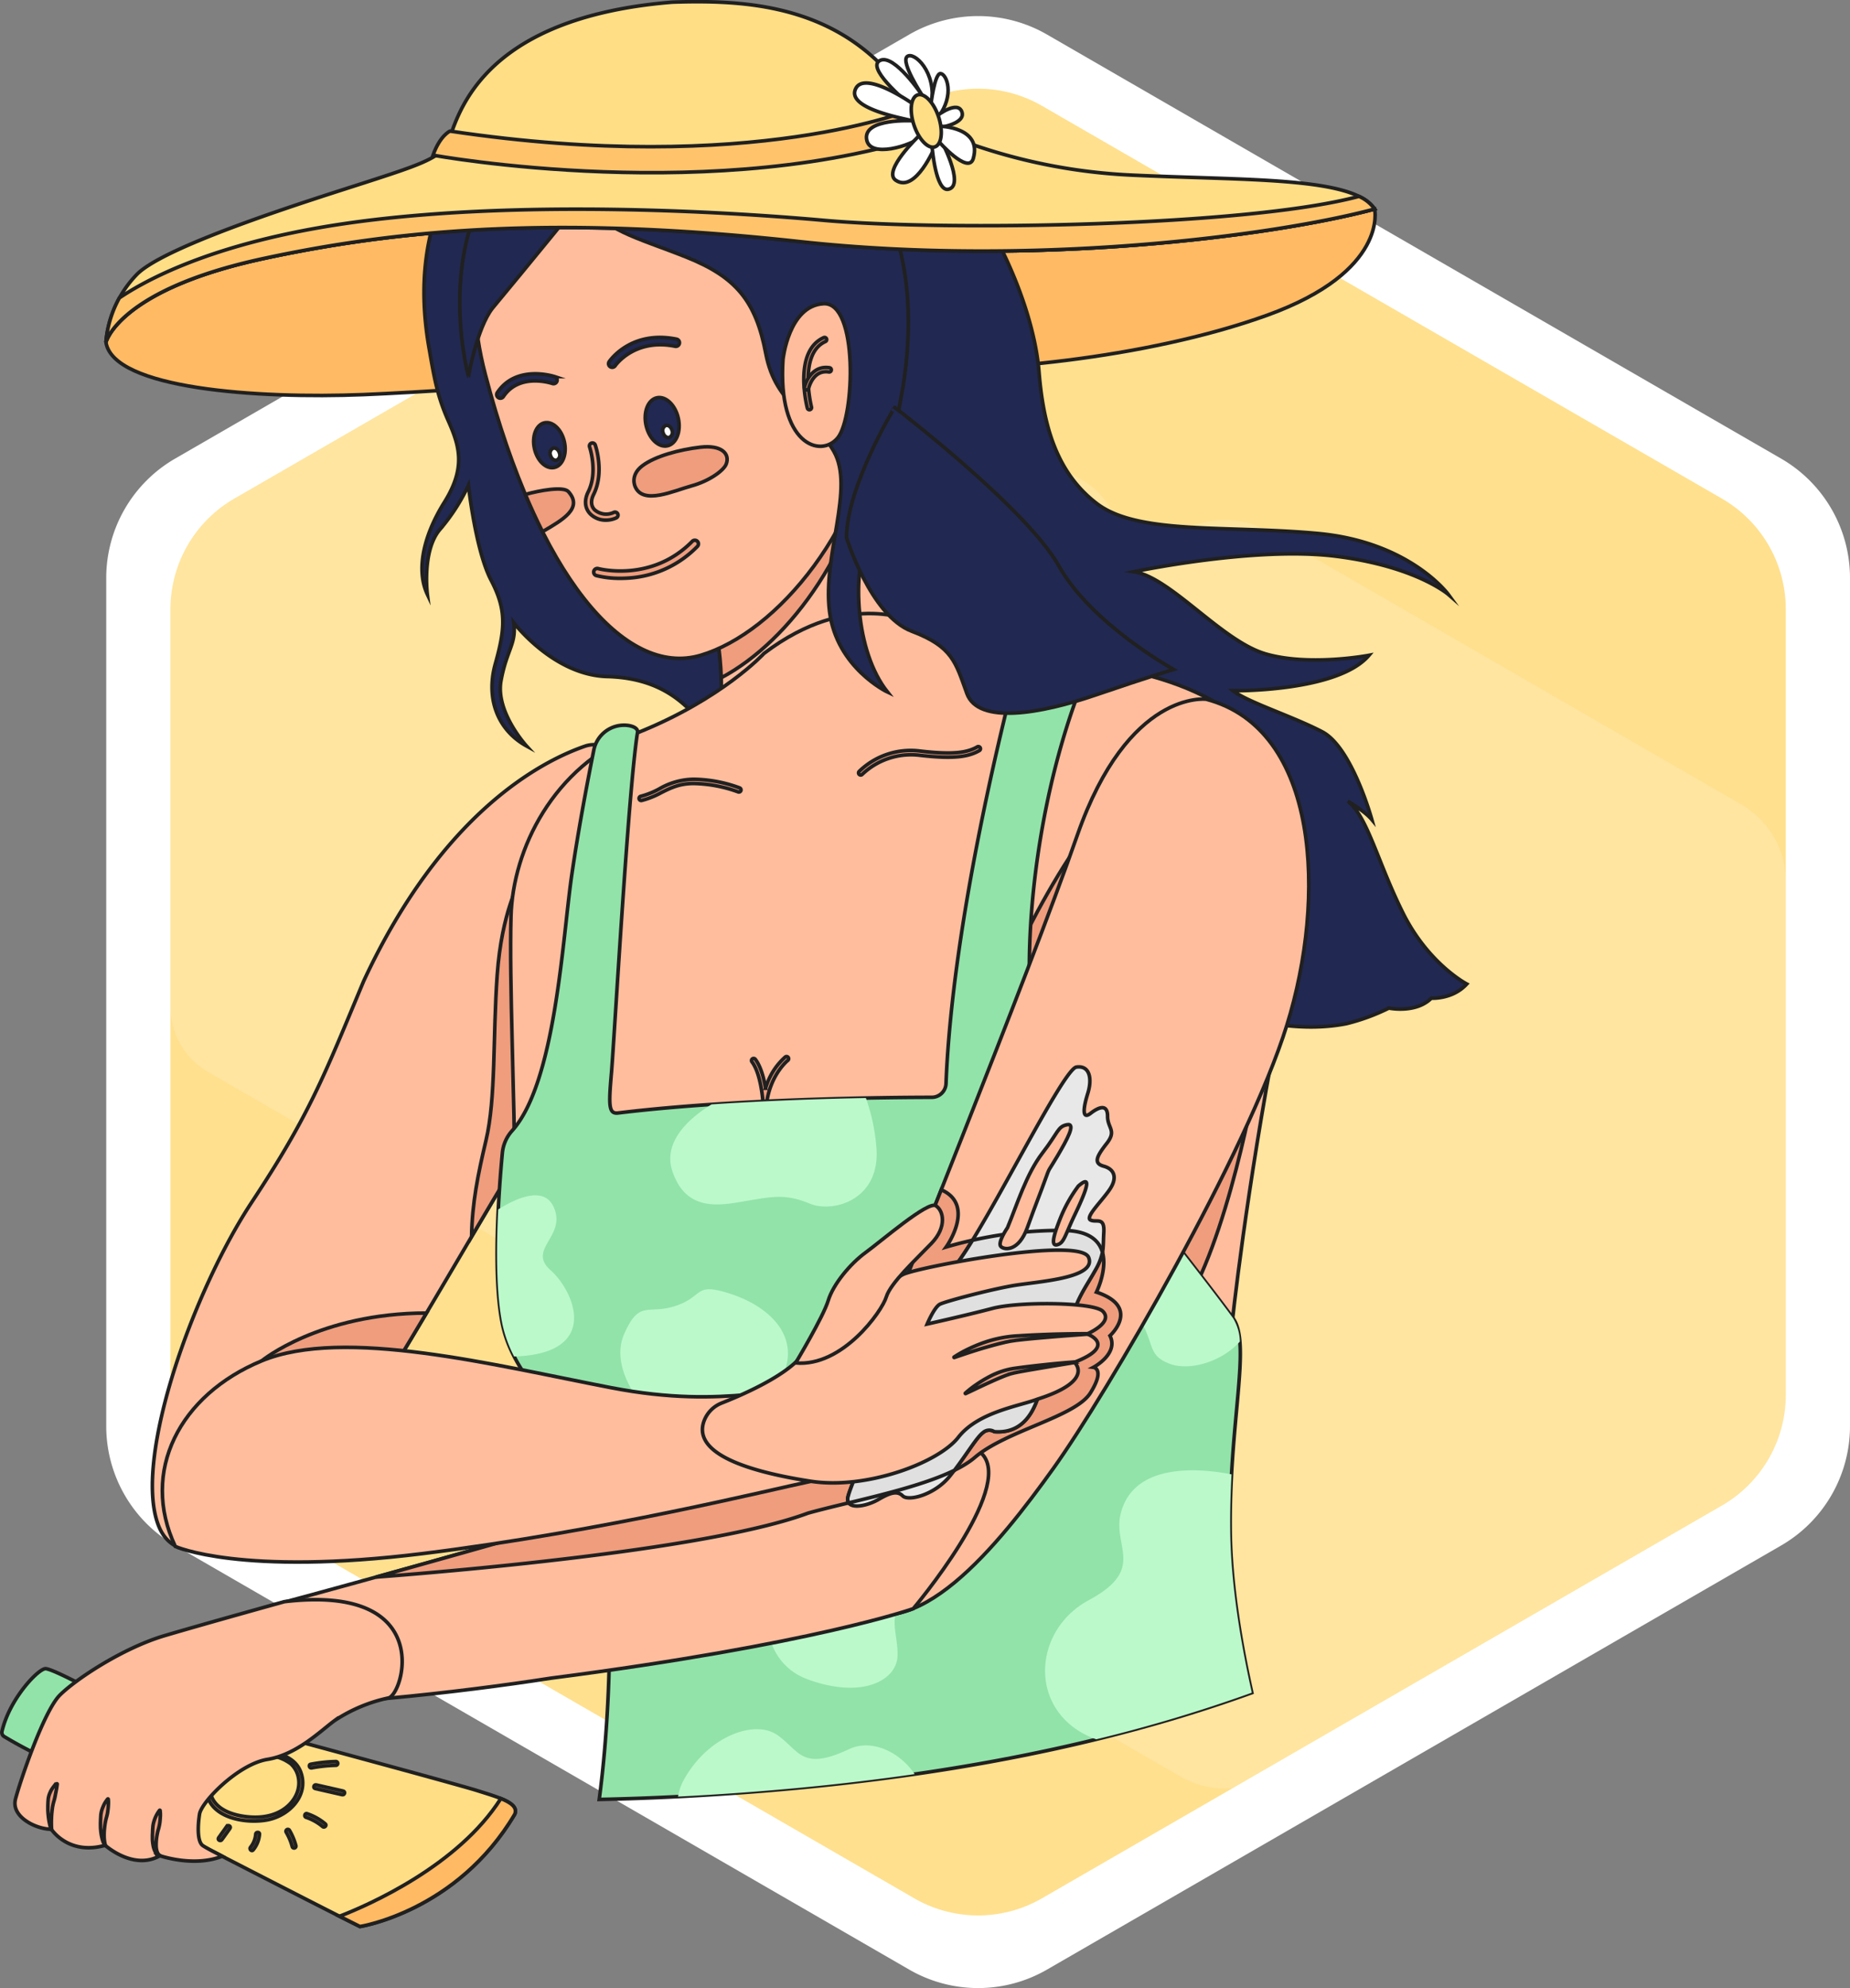
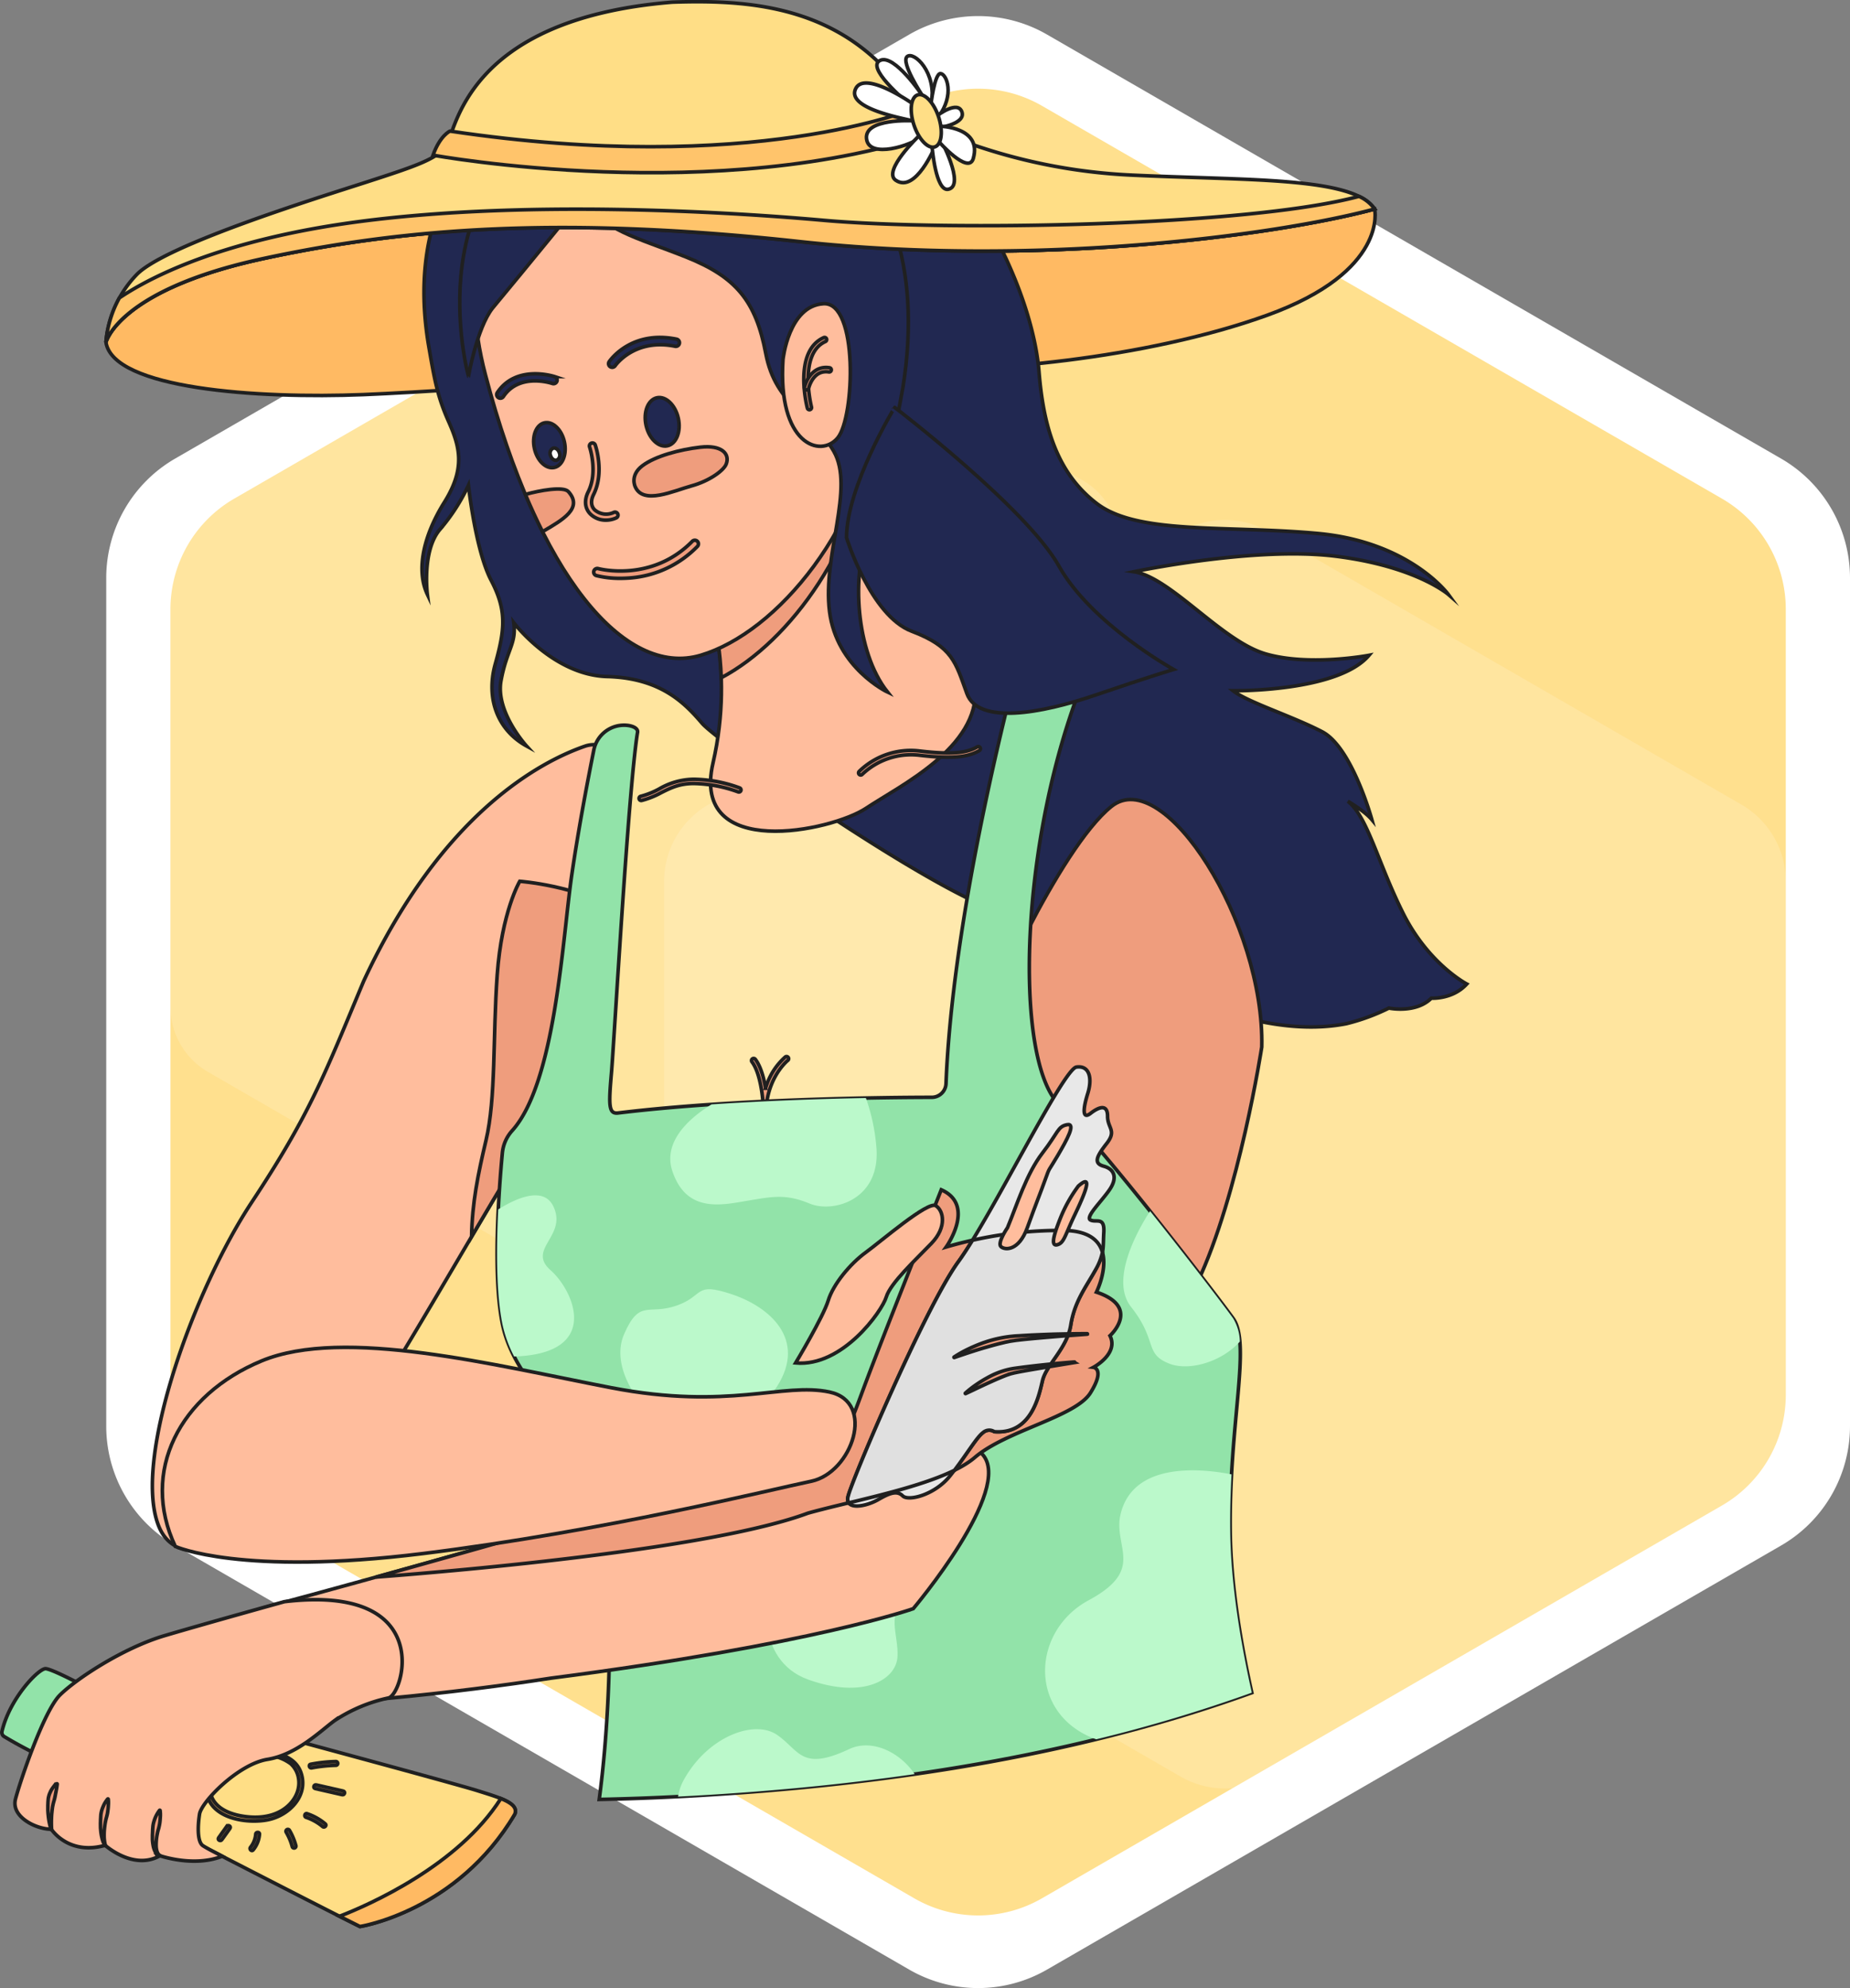
<svg xmlns="http://www.w3.org/2000/svg" width="514.734" height="552.84" viewBox="0 0 514.734 552.84">
  <rect x="0" y="0" width="514.734" height="552.84" fill="#808080" stroke="none" />
  <g id="Group_1043" data-name="Group 1043" transform="translate(-1078.023 -1411.262)">
    <path id="Path_8" data-name="Path 8" d="M386.377-965.533V-1201.37a38.348,38.348,0,0,0-19.174-33.211L162.961-1352.5a38.349,38.349,0,0,0-38.348,0L-79.628-1234.58A38.348,38.348,0,0,0-98.8-1201.37v235.837a38.348,38.348,0,0,0,19.174,33.211L124.613-814.4a38.348,38.348,0,0,0,38.348,0L367.2-932.322A38.349,38.349,0,0,0,386.377-965.533Z" transform="translate(1206.38 2773.368)" fill="#fff" />
    <path id="Path_5" data-name="Path 5" d="M350.641-994.413V-1212.88a35.524,35.524,0,0,0-17.762-30.764l-189.2-109.233a35.523,35.523,0,0,0-35.524,0l-189.2,109.234A35.524,35.524,0,0,0-98.8-1212.879v218.466A35.524,35.524,0,0,0-81.04-963.648l189.2,109.233a35.524,35.524,0,0,0,35.524,0l189.2-109.233A35.524,35.524,0,0,0,350.641-994.413Z" transform="translate(1224.248 2793.563)" fill="#ffe08e" />
    <path id="Path_6" data-name="Path 6" d="M213.3-1105.406v-151.708a24.668,24.668,0,0,0-12.334-21.363L69.584-1354.332a24.669,24.669,0,0,0-24.669,0l-131.383,75.854A24.669,24.669,0,0,0-98.8-1257.114v151.708a24.669,24.669,0,0,0,12.334,21.364l131.383,75.854a24.668,24.668,0,0,0,24.669,0l131.383-75.854A24.669,24.669,0,0,0,213.3-1105.406Z" transform="translate(1361.588 2913.486)" fill="#fff" opacity="0.15" />
    <path id="Path_7" data-name="Path 7" d="M165.366-1144.145v-128.408a20.88,20.88,0,0,0-10.44-18.082l-111.2-64.2a20.88,20.88,0,0,0-20.88,0l-111.2,64.2a20.879,20.879,0,0,0-10.44,18.082v128.408a20.88,20.88,0,0,0,10.44,18.083l111.2,64.2a20.88,20.88,0,0,0,20.88,0l111.2-64.2A20.88,20.88,0,0,0,165.366-1144.145Z" transform="translate(1224.248 2835.408)" fill="#fff" opacity="0.15" />
    <path id="Path_1085" data-name="Path 1085" d="M139.47,313.743s3.554-14.577,43.732-23.244,84.311-11.82,149.318-4.727S464.5,284.2,492.47,276.71c0,0,3.939,17.335-29.943,29.548s-79.584,16.154-104.8,14.971-117.012,5.911-146.569,7.092S141.442,326.742,139.47,313.743Z" transform="translate(968.025 1192.674)" fill="#ffba63" stroke="#202020" stroke-miterlimit="10" stroke-width="1" />
    <path id="Path_1086" data-name="Path 1086" d="M593.1,80.832S552.9,99.351,561.963,152.143c1.577,9.06,2.365,13.8,5.516,20.879s4.729,13-1.181,22.458-7.878,18.91-4.727,25.609c0,0-1.576-12.215,3.555-18.123A54.084,54.084,0,0,0,573,190.752s1.972,18.121,6.3,26.395,3.941,13.4,1.183,23.246.786,18.517,8.667,22.851c0,0-8.667-9.457-7.092-18.123s4.334-10.245,3.554-16.154c0,0,11.031,14.577,26,14.973s21.667,7.485,26.395,13,64.607,47.276,83.918,52.792S783,347.158,817.279,340.468a57.492,57.492,0,0,0,11.82-4.334s7.485,1.577,11.82-2.758c0,0,5.909.4,9.85-3.939,0,0-10.638-5.516-17.73-19.7s-9.85-26.79-15.366-31.122c0,0,4.729,2.758,6.691,5.121,0,0-5.516-20.093-13.8-24.427s-20.881-8.273-24.821-11.424c0,0,29.153.393,37.821-9.85,0,0-16.547,3.153-28.762-.393s-26.395-21.274-36.64-22.851c0,0,33.489-7.092,55.947-4.334s31.517,10.638,31.517,10.638-10.638-14.577-36.247-16.936-50.034.4-61.471-8.273-14.97-22.063-16.152-36.64-8.669-34.275-20.49-51.226S661.247,52.859,593.1,80.832Z" transform="translate(635.359 1355.458)" fill="#212851" stroke="#202020" stroke-miterlimit="10" stroke-width="1" />
    <path id="Path_1087" data-name="Path 1087" d="M331.352,994.581a7.56,7.56,0,0,0-9.706-5.018c-12.127,4.182-39.808,18.464-61.6,65.343-11.031,26.4-14.973,37.035-31.124,61.461s-33.094,71.311-26,89.827,39.4-2.76,56.34-29.151,40.186-68.162,51.611-85.1C321.065,1076.821,338.175,1017.731,331.352,994.581Z" transform="translate(919.159 629.191)" fill="#ffbd9d" stroke="#202020" stroke-miterlimit="10" stroke-width="1" />
-     <path id="Path_1088" data-name="Path 1088" d="M392.616,1745.07c-29.755.044-45.836,13.292-45.836,13.292,3.7,10.184,18.318,13.139,29.272,13.885C381.22,1764.082,386.9,1754.673,392.616,1745.07Z" transform="translate(804.061 31.326)" fill="#ef9d7d" stroke="#202020" stroke-miterlimit="10" stroke-width="1" />
    <path id="Path_1089" data-name="Path 1089" d="M646.841,1235.628c6.063-9,14.59-33.581,19.054-56.884-10.429-6.716-26.441-7.924-26.441-7.924s-5.018,8.466-6.273,26.029-.314,34.183-3.136,46.1c-2.212,9.34-3.845,17.331-4,26.692C634.263,1255.746,641.733,1243.2,646.841,1235.628Z" transform="translate(583.182 485.509)" fill="#ef9d7d" stroke="#202020" stroke-miterlimit="10" stroke-width="1" />
    <path id="Path_1090" data-name="Path 1090" d="M929.913,566.58s8.4,20.49,2.1,47.8,33.09,18.91,42.545,12.606,31.515-16.808,30.466-33.623-21.536-33.617-27.84-74.585c-2.626-14.182-21.536-11.556-30.464-2.091S922.559,537.69,929.913,566.58Z" transform="translate(344.391 1009.062)" fill="#ffbd9d" stroke="#202020" stroke-miterlimit="10" stroke-width="1" />
    <path id="Path_1091" data-name="Path 1091" d="M976.734,521.756q.19-1.756.322-3.588c-3.067-13.465-21.536-10.776-30.332-1.464-8.92,9.453-24.162,21.007-16.808,49.9,0,0,3.879,9.461,4.391,24.093C953.517,580.511,973.257,553.743,976.734,521.756Z" transform="translate(344.388 1009.041)" fill="#ef9d7d" stroke="#202020" stroke-miterlimit="10" stroke-width="1" />
-     <path id="Path_1092" data-name="Path 1092" d="M748.506,825.808s-11.556,12.608-35.193,22.061-34.673,32.567-35.191,50.95,1.045,50.95,1.045,73.535,175.96,50.425,199.072,44.648c0,0,2.626-27.84,9.98-69.859s28.893-98.222-32.036-115.022c-28.364-6.829-65.132-14.707-65.132-14.707S772.665,807.426,748.506,825.808Z" transform="translate(542.081 767.166)" fill="#ffbd9d" stroke="#202020" stroke-miterlimit="10" stroke-width="1" />
    <path id="Path_1093" data-name="Path 1093" d="M1141.609,999.618a.592.592,0,0,1-.418-1,20.586,20.586,0,0,1,16.654-5.7c9.769,1.173,13.534.406,16.183-1.108a.592.592,0,1,1,.585,1.027c-2.85,1.629-6.818,2.467-16.911,1.255a19.7,19.7,0,0,0-15.652,5.336A.586.586,0,0,1,1141.609,999.618Z" transform="translate(175.877 627.161)" fill="#ef9d7d" stroke="#202020" stroke-miterlimit="10" stroke-width="1" />
    <path id="Path_1094" data-name="Path 1094" d="M849.523,1041.049a.592.592,0,0,1-.134-1.167,22.485,22.485,0,0,0,5.173-2.07,19.425,19.425,0,0,1,9.539-2.672,38.133,38.133,0,0,1,12.827,2.407.592.592,0,0,1-.439,1.1,37.827,37.827,0,0,0-12.388-2.323c-3.937,0-6.4,1.236-9.01,2.547a23.439,23.439,0,0,1-5.436,2.166A.556.556,0,0,1,849.523,1041.049Z" transform="translate(406.897 592.82)" fill="#ef9d7d" stroke="#202020" stroke-miterlimit="10" stroke-width="1" />
    <path id="Path_1095" data-name="Path 1095" d="M1002.247,1416.656h-.027a.591.591,0,0,1-.562-.55c0-.073-.544-7.479-3.03-10.711a.591.591,0,0,1,.937-.719c1.593,2.07,2.438,5.53,2.867,8.087a18.524,18.524,0,0,1,5.495-8.719.592.592,0,0,1,.726.932c-.071.054-4.568,3.672-5.821,11.186A.589.589,0,0,1,1002.247,1416.656Z" transform="translate(288.601 301.132)" fill="#ef9d7d" stroke="#202020" stroke-miterlimit="10" stroke-width="1" />
    <path id="Path_1096" data-name="Path 1096" d="M1387.885,1130.891s-6.273,40.981-17.981,65.653c0,0-57.289-71.089-58.544-71.925s20.072-48.926,34.708-60.635S1388.721,1096.6,1387.885,1130.891Z" transform="translate(41.202 571.525)" fill="#ef9d7d" stroke="#202020" stroke-miterlimit="10" stroke-width="1" />
    <path id="Path_1097" data-name="Path 1097" d="M864.8,1043.669c-5.123-7.09-35.459-46.488-48.46-59.491-12.646-12.643-11.13-74.476,7.445-119.538a4.332,4.332,0,0,0-2.471-5.7,43.978,43.978,0,0,0-10.872-2.524,4.629,4.629,0,0,0-4.962,3.421c-4.012,15.083-18.795,73.293-20.549,118.551a3.972,3.972,0,0,1-3.973,3.818c-12.731.015-54.5.383-87.155,4.341-2.758.4-2.758-1.97-1.97-11.031s4.646-78.248,7.247-94.676c.291-1.029-.878-1.834-2.762-2.064a8.589,8.589,0,0,0-9.39,6.9c-1.436,7.144-4.182,21.31-6.126,34.687-2.6,17.848-4.5,57.8-16.633,71.181a10.686,10.686,0,0,0-2.681,6.166c-.909,9.6-2.777,33.851.023,47.54,3.555,17.335,21.668,29.155,26,39.4,3.866,9.135,5.854,56.181.926,92.8q11-.224,22.3-.8c61.962-3.184,114.671-12.754,159.275-28.881-2.888-12.915-5.8-29.533-6-44.6C863.616,1072.824,869.92,1050.755,864.8,1043.669Z" transform="translate(556.305 734.199)" fill="#92e3a9" stroke="#202020" stroke-miterlimit="10" stroke-width="1" />
    <path id="Path_1098" data-name="Path 1098" d="M830.991,1746.68s-10.245-11.031-5.909-20.881,6.691-5.12,14.577-7.878,4.727-6.691,15.363-3.153,20.881,12.608,12.608,25.609S830.991,1746.68,830.991,1746.68Z" transform="translate(426.61 56.404)" fill="#bbf9cb" />
    <path id="Path_1099" data-name="Path 1099" d="M1017.728,2032.2s-3.939,19.7,11.427,25.214,24.425,0,24.82-6.3-3.555-12.213,3.151-17.335,8.669-11.424,6.3-17.335S1021.274,2003.447,1017.728,2032.2Z" transform="translate(273.756 -179.089)" fill="#bbf9cb" />
    <path id="Path_1100" data-name="Path 1100" d="M1495.458,1636.119c7.485,9.455,3.554,13,10.636,15.759,5.5,2.137,14.542-.458,19.618-6.137a13.073,13.073,0,0,0-1.882-6.482c-2.718-3.764-12.545-16.622-23.1-29.809C1497.329,1614.727,1489.476,1628.571,1495.458,1636.119Z" transform="translate(-102.72 138.59)" fill="#bbf9cb" />
    <path id="Path_1101" data-name="Path 1101" d="M1440.742,1971.48c-.075-5.668.086-11.048.362-16.1-7.945-1.574-28.252-3.943-31.093,12.158-1.181,8.667,6.691,14.577-8.666,22.851s-16.936,29.943,0,37.821a18.386,18.386,0,0,0,2.133.836,421.269,421.269,0,0,0,43.264-12.963C1443.853,2003.165,1440.936,1986.547,1440.742,1971.48Z" transform="translate(-20.426 -134.122)" fill="#bbf9cb" />
    <path id="Path_1102" data-name="Path 1102" d="M674.875,1609.342c-6.691-5.911,4.729-9.455.788-17.73-2.839-5.963-11-1.9-15.339.836-.521,10.644-.592,23.313,1.156,31.86a35.053,35.053,0,0,0,3.264,9.035C689.107,1632.584,681.426,1615.121,674.875,1609.342Z" transform="translate(556.33 155.132)" fill="#bbf9cb" />
    <path id="Path_1103" data-name="Path 1103" d="M901.185,2317.275q34.637-1.779,65.475-6.233c-4.391-6.467-12.194-9.785-18.19-6.969-13.4,6.3-13.8.4-20.093-3.939s-19.3.393-26,12.608a13.8,13.8,0,0,0-1.545,4.55Z" transform="translate(365.854 -406.435)" fill="#bbf9cb" />
    <path id="Path_1104" data-name="Path 1104" d="M891.031,1479.368c3.941,11.82,13.789,9.455,20.881,8.273s10.638-1.97,17.335.788,20.093-1.183,18.517-16.154a53.315,53.315,0,0,0-2.877-13.206c-11.943.232-27.39.73-42.936,1.779C897.109,1463.785,888.11,1470.6,891.031,1479.368Z" transform="translate(374.056 257.528)" fill="#bbf9cb" />
    <path id="Path_1105" data-name="Path 1105" d="M54.187,2262.929c16.888,8.719,76.475,39.458,86.143,44.184,0,0,27.049-4.2,43.072-31.252,1.313-3.151-4.727-4.728-10.5-6.565s-63.292-17.333-63.292-17.333L67.9,2240.285a7.792,7.792,0,0,0-7.926,2.325,51.538,51.538,0,0,0-8.3,13.173,5.515,5.515,0,0,0,2.519,7.146Z" transform="translate(1037.847 -360.118)" fill="#ffde86" stroke="#202020" stroke-miterlimit="10" stroke-width="1" />
    <path id="Path_1106" data-name="Path 1106" d="M273.487,2340.332c1.332,7.071,11.119,8.531,16.936,7.41,5.854-1.127,11.37-6.547,9.365-12.895-1.173-3.715-4.443-5.06-7.935-5.946a.523.523,0,0,0-.278,1.008,12.392,12.392,0,0,1,5.309,2.245,6.9,6.9,0,0,1,2.172,4.13c.56,3.588-1.51,6.883-4.479,8.746-3.421,2.147-7.68,2.321-11.558,1.612-3.707-.679-7.759-2.492-8.531-6.588-.123-.661-1.131-.38-1.008.278Z" transform="translate(862.043 -430.42)" fill="#ffba63" stroke="#202020" stroke-miterlimit="10" stroke-width="1" />
    <path id="Path_1107" data-name="Path 1107" d="M410.821,2343.332a40.066,40.066,0,0,1,6.743-.717.523.523,0,0,0,0-1.045,41.681,41.681,0,0,0-7.021.755C409.882,2342.452,410.162,2343.459,410.821,2343.332Z" transform="translate(753.928 -440.454)" fill="#ffba63" stroke="#202020" stroke-miterlimit="10" stroke-width="1" />
    <path id="Path_1108" data-name="Path 1108" d="M416.514,2373.591l7.527,1.715c.654.148.935-.86.278-1.008l-7.527-1.715C416.138,2372.435,415.858,2373.443,416.514,2373.591Z" transform="translate(749.203 -464.972)" fill="#ffba63" stroke="#202020" stroke-miterlimit="10" stroke-width="1" />
    <path id="Path_1109" data-name="Path 1109" d="M404.487,2411.84a14.042,14.042,0,0,1,4.587,2.56c.514.428,1.254-.308.74-.74a15.474,15.474,0,0,0-5.049-2.827C404.127,2410.623,403.851,2411.627,404.487,2411.84Z" transform="translate(758.705 -495.213)" fill="#ffba63" stroke="#202020" stroke-miterlimit="10" stroke-width="1" />
    <path id="Path_1110" data-name="Path 1110" d="M379.074,2432.57a16.248,16.248,0,0,1,1.689,4.035.523.523,0,0,0,1.008-.278,17.318,17.318,0,0,0-1.794-4.284A.523.523,0,0,0,379.074,2432.57Z" transform="translate(778.578 -511.812)" fill="#ffba63" stroke="#202020" stroke-miterlimit="10" stroke-width="1" />
    <path id="Path_1111" data-name="Path 1111" d="M332.856,2436.322a6.534,6.534,0,0,1-1.447,3.624c-.418.516.316,1.254.74.738a7.781,7.781,0,0,0,1.752-4.362C333.955,2435.651,332.91,2435.655,332.856,2436.322Z" transform="translate(816.317 -514.999)" fill="#ffba63" stroke="#202020" stroke-miterlimit="10" stroke-width="1" />
    <path id="Path_1112" data-name="Path 1112" d="M291.317,2427l-2.262,3.166c-.393.548.514,1.071.9.527l2.264-3.163c.391-.548-.514-1.071-.9-.527Z" transform="translate(849.793 -507.843)" fill="#ffba63" stroke="#202020" stroke-miterlimit="10" stroke-width="1" />
    <path id="Path_1113" data-name="Path 1113" d="M24.186,2223.066s-9.827-5.269-11.215-5c-2.3.454-9.919,8.606-11.966,17.434a1.323,1.323,0,0,0,.627,1.438,119.667,119.667,0,0,0,11.518,6.083Z" transform="translate(1077.565 -342.769)" fill="#92e3a9" stroke="#202020" stroke-miterlimit="10" stroke-width="1" />
    <path id="Path_1114" data-name="Path 1114" d="M450.37,2423.5c2.536,1.284,4.489,2.262,5.683,2.846,0,0,27.049-4.2,43.072-31.252.782-1.882-1.045-3.2-3.872-4.344C483.387,2409.427,458.6,2420.3,450.37,2423.5Z" transform="translate(722.13 -479.352)" fill="#ffba63" stroke="#202020" stroke-miterlimit="10" stroke-width="1" />
-     <path id="Path_1115" data-name="Path 1115" d="M1189.151,928.531s-21.667-2.758-35.852,37.821-50.429,129.225-60.277,156.015-22.458,42.944-3.933,57.132,42.551-16.152,57.521-37.033,53.975-87.857,65.007-123.316S1220.671,936.8,1189.151,928.531Z" transform="translate(224.465 677.171)" fill="#ffbd9d" stroke="#202020" stroke-miterlimit="10" stroke-width="1" />
    <path id="Path_1116" data-name="Path 1116" d="M469.46,1952.263s-27.639,9.881-100.919,19.338c-25.214,3.939-67.369,8.667-82.34,6.691s-22.458-19.7,4.332-26.79,89.2-24.687,117.012-33.094c33.872-10.245,68.162-23.246,81.158-9.062C497.555,1919.006,469.46,1952.263,469.46,1952.263Z" transform="translate(862.664 -93.661)" fill="#ffbd9d" stroke="#202020" stroke-miterlimit="10" stroke-width="1" />
    <path id="Path_1118" data-name="Path 1118" d="M93.362,2126.855s-21.8,6.041-33.353,9.455-24.687,12.081-29.151,16.545-11.031,23.9-12.336,28.889,5.777,8.405,9.98,8.405c0,0,4.727,7.354,14.97,4.464,0,0,7.878,7.09,15.232,2.89,0,0,9.451,3.295,17.329.144,0,0-.627-.345-1.464-.775-1.24-.644-2.961-1.533-3.9-2.162-1.574-1.045-1.464-5.348-.941-8.762s10.768-13.919,18.91-15.232,14.707-7.88,18.646-10.768a43.528,43.528,0,0,1,14.971-6.3C126.454,2152.854,135.646,2121.866,93.362,2126.855Z" transform="translate(1063.81 -270.204)" fill="#ffbd9d" stroke="#202020" stroke-miterlimit="10" stroke-width="1" />
    <path id="Path_1117" data-name="Path 1117" d="M619.037,1671.044c13.381-3.764,37.635-7.945,46.417-15.472s28.017-11.29,32.2-17.981.836-7.109.836-7.109,7.109-3.764,4.6-8.782c0,0,8.782-7.945-3.763-12.127,0,0,8.363-16.727-8.782-17.145a114.83,114.83,0,0,0-33.035,4.6s8.363-11.633-1.359-15.918c-9.712,24.553-18.339,46.31-22.424,57.423-1.687,4.585-3.454,8.861-5.131,12.867-12.98,3.044-27.6,7.945-42.147,12.349-20,6.047-57.9,16.844-87.567,25.069C523.23,1686.957,592.366,1680.956,619.037,1671.044Z" transform="translate(683.763 161.005)" fill="#ef9d7d" stroke="#202020" stroke-miterlimit="10" stroke-width="1" />
    <path id="Path_1119" data-name="Path 1119" d="M203.387,2419.034a.727.727,0,0,1-.117-.034.556.556,0,0,1-.1-.042,1.143,1.143,0,0,1-.209-.109,2.156,2.156,0,0,1-.347-.286,4.149,4.149,0,0,1-.284-.345c-.086-.121-.153-.251-.23-.381a6.246,6.246,0,0,1-.556-1.658,14.067,14.067,0,0,1-.209-1.719v-1.288l.023-.418c.015-.285.027-.569.033-.855s.038-.567.056-.851a7.2,7.2,0,0,1,.107-.836,7.493,7.493,0,0,1,.209-.818,9.561,9.561,0,0,1,1.551-3.057.091.091,0,0,1,.061-.034.09.09,0,0,1,.067.02.094.094,0,0,1,.033.056,8.842,8.842,0,0,1,.061,1.731c-.04.554-.065,1.106-.14,1.643-.036.27-.088.535-.142.8s-.113.525-.184.786-.157.521-.222.784-.117.525-.169.788a15.527,15.527,0,0,0-.309,3.185,5.939,5.939,0,0,0,.209,1.554c.044.119.077.247.128.366a1.959,1.959,0,0,0,.18.341,1.844,1.844,0,0,0,.234.3,1.113,1.113,0,0,0,.295.226h.015a.086.086,0,0,1,.036.113A.09.09,0,0,1,203.387,2419.034Z" transform="translate(919.099 -491.653)" fill="#ef9d7d" stroke="#202020" stroke-miterlimit="10" stroke-width="1" />
    <path id="Path_1120" data-name="Path 1120" d="M133.437,2404.206a6.688,6.688,0,0,1-.663-1.553c-.088-.268-.144-.544-.209-.818s-.115-.552-.159-.836-.079-.558-.107-.836l-.069-.836c0-.561-.029-1.129,0-1.69l.013-.418a3.937,3.937,0,0,1,.015-.418l.042-.849a7.567,7.567,0,0,1,.316-1.658,13.041,13.041,0,0,1,.646-1.566,8.55,8.55,0,0,1,.962-1.439.092.092,0,0,1,.13,0,.089.089,0,0,1,.029.059,8.657,8.657,0,0,1,.019,1.706,14.575,14.575,0,0,1-.155,1.618c-.029.266-.069.529-.123.789s-.134.516-.19.776a14.786,14.786,0,0,0-.37,1.557c-.1.523-.157,1.045-.222,1.583l-.071.8c-.017.265-.021.531-.031.8s0,.533,0,.8a7.844,7.844,0,0,0,.054.8l.044.4.063.4a5.3,5.3,0,0,0,.19.78.083.083,0,0,1-.048.113A.086.086,0,0,1,133.437,2404.206Z" transform="translate(973.761 -479.757)" fill="#ef9d7d" stroke="#202020" stroke-miterlimit="10" stroke-width="1" />
    <path id="Path_1121" data-name="Path 1121" d="M63.087,2383.761a19.5,19.5,0,0,1-.7-3.216c-.067-.546-.128-1.1-.155-1.652-.015-.276-.027-.554-.023-.836s0-.558,0-.836.023-.56.027-.836.036-.562.052-.847c.017-.142.025-.284.046-.418s.054-.278.088-.418a5.922,5.922,0,0,1,.247-.817c.113-.266.23-.527.355-.784a2.808,2.808,0,0,1,.209-.375c.075-.123.157-.244.238-.364s.163-.234.251-.349a3.5,3.5,0,0,1,.291-.324,6.142,6.142,0,0,1,.65-.586.092.092,0,0,1,.128.019.089.089,0,0,1,.017.063c-.125,1.173-.36,2.151-.539,3.167-.056.247-.09.5-.157.75-.029.124-.065.247-.1.368l-.1.374c-.071.249-.153.5-.209.751s-.111.51-.163.768-.075.518-.113.778-.067.523-.088.786c-.065.525-.1,1.045-.121,1.589a28.02,28.02,0,0,0,.029,3.218.085.085,0,0,1-.019.063.086.086,0,0,1-.058.031.084.084,0,0,1-.079-.067Z" transform="translate(1029.135 -463.799)" fill="#ef9d7d" stroke="#202020" stroke-miterlimit="10" stroke-width="1" />
    <path id="Path_1122" data-name="Path 1122" d="M1167.352,1519.13a2.6,2.6,0,0,0-3.151.261c-1.838,1.307-4.991,6.829-9.2,12.081s-11.554,7.092-13.13,5.516-3.678-.788-6.829,1.045-9.2,3.151-8.4-.788,21.536-52.788,30.735-65.4,29.151-53.574,32.826-54.1,4.464,3.153,3.151,7.354-1.577,7.354.788,5.516,4.727-2.626,4.727.788,2.626,3.939-.263,7.617-3.676,5.513-.788,6.3,3.939,3.151,1.577,6.565-6.829,7.617-5.252,8.405,3.939-1.046,3.676,3.414.263,5.777-2.363,10.5-5.779,8.667-6.829,15.232-6.829,11.031-7.878,15.5S1177.593,1519.919,1167.352,1519.13Z" transform="translate(187.315 290.249)" fill="#e8e8e8" stroke="#202020" stroke-miterlimit="10" stroke-width="1" />
    <path id="Path_1123" data-name="Path 1123" d="M1197.473,1641.231c-.9-3.216-3.694-5.921-10.454-6.084a110.61,110.61,0,0,0-25.7,2.718c-1.44,2.342-2.766,4.374-3.92,5.957-9.2,12.608-29.941,61.456-30.735,65.4a2.156,2.156,0,0,0,.209,1.673c10.053-2.432,21.632-5.254,29.414-9.06,3.578-4.725,6.289-9.294,7.945-10.473a2.592,2.592,0,0,1,3.151-.261c10.245.788,12.336-9.718,13.394-14.182s6.829-8.93,7.878-15.5,4.2-10.5,6.829-15.232A16.7,16.7,0,0,0,1197.473,1641.231Z" transform="translate(187.295 118.286)" fill="#e0e0e0" stroke="#202020" stroke-miterlimit="10" stroke-width="1" />
    <path id="Path_1124" data-name="Path 1124" d="M1331.389,1523.062s-2.887,4.2-1.838,5.252,4.991,1.313,7.354-5.252,3.678-9.718,4.991-13.394.786-2.091,3.412-6.567,5.254-9.2,2.628-8.667-2.365,2.1-6.829,7.88S1334.015,1516.758,1331.389,1523.062Z" transform="translate(26.954 229.591)" fill="#ffbd9d" stroke="#202020" stroke-miterlimit="10" stroke-width="1" />
    <path id="Path_1125" data-name="Path 1125" d="M1407.321,1571.705a39.935,39.935,0,0,0-4.991,8.93c-2.091,5.252-2.626,7.878-.788,7.354s2.091-2.628,4.727-8.142S1411.785,1567.766,1407.321,1571.705Z" transform="translate(-29.28 169.391)" fill="#ffbd9d" stroke="#202020" stroke-miterlimit="10" stroke-width="1" />
    <path id="Path_1126" data-name="Path 1126" d="M218.134,1846.061s18.123,8.273,68.948,1.969,96.524-17.73,107.949-20.093,18.124-22.063,5.123-24.82-27.971,5.12-60.672-1.183-74.461-16.936-97.312-7.485S208.286,1825.179,218.134,1846.061Z" transform="translate(908.666 -4.76)" fill="#ffbd9d" stroke="#202020" stroke-miterlimit="10" stroke-width="1" />
-     <path id="Path_1128" data-name="Path 1128" d="M933.718,1708.833a8.589,8.589,0,0,1,4.939-4.955c5.037-1.98,16.789-7,21.676-12.5,6.3-7.09,24.82-21.274,28.76-23.244s49.248-10.638,51.613-4.727-14.578,6.691-21.274,7.88-18.519,4.332-20.093,5.121-3.554,5.516-3.554,5.516,10.636-2.363,18.123-4.334,28.187-1.779,30.736.782c3.115,3.113-4.351,6.31-4.351,6.31s8.669,3.153-3.555,7.88c0,0,5.911,5.121-10.245,10.245-5.12,1.97-16.547,3.554-22.063,10.638s-25.609,14.575-40.981,12.213C949.826,1723.55,929.942,1718.959,933.718,1708.833Z" transform="translate(340.213 97.525)" fill="#ffbd9d" stroke="#202020" stroke-miterlimit="10" stroke-width="1" />
    <path id="Path_1127" data-name="Path 1127" d="M1057.27,1645.582s7.682-12.8,9.062-17.331,6.105-10.245,10.437-13.394,17.333-14.379,19.5-13,3.151,5.909-1.181,10.438-11.424,11.031-12.606,14.97S1070.271,1646.765,1057.27,1645.582Z" transform="translate(242.124 144.688)" fill="#ffbd9d" stroke="#202020" stroke-miterlimit="10" stroke-width="1" />
    <path id="Path_1129" data-name="Path 1129" d="M1305.045,1772.667c-3.153.23-6.308.45-9.457.721s-6.3.525-9.43.878c-.389.048-.786.084-1.169.144l-1.148.172c-.383.063-.761.153-1.142.226-.19.04-.38.075-.569.119l-.567.14c-1.512.355-3.011.771-4.512,1.2-.755.209-1.5.437-2.25.663l-1.123.349c-.372.125-.746.245-1.121.362-1.495.489-2.988,1-4.493,1.51a.073.073,0,0,1-.057,0,.074.074,0,0,1-.037-.043.069.069,0,0,1,.027-.084,32.56,32.56,0,0,1,4.182-2.335c.36-.172.723-.339,1.087-.5l1.1-.47c.742-.295,1.489-.583,2.246-.836a33.891,33.891,0,0,1,9.44-1.771c3.168-.209,6.331-.337,9.495-.441,1.583-.042,3.163-.071,4.746-.1s3.163-.042,4.746-.04a.073.073,0,0,1,.073.073A.071.071,0,0,1,1305.045,1772.667Z" transform="translate(75.48 9.609)" fill="#ef9d7d" stroke="#202020" stroke-miterlimit="10" stroke-width="1" />
    <path id="Path_1130" data-name="Path 1130" d="M1313.433,1810.3c-2.63.437-5.263.851-7.889,1.3s-5.254.87-7.859,1.372l-.972.2c-.32.071-.627.157-.93.232a4.645,4.645,0,0,0-.46.14l-.458.155c-.305.094-.606.222-.907.339q-1.8.717-3.6,1.535-.9.4-1.8.822c-.6.268-1.192.567-1.794.836-1.2.573-2.4,1.15-3.619,1.708a.074.074,0,0,1-.082-.121,28.42,28.42,0,0,1,3.186-2.48c.276-.192.558-.376.836-.556s.571-.358.859-.535.579-.343.874-.506.588-.335.889-.489a22.452,22.452,0,0,1,3.764-1.585c.65-.209,1.321-.378,2-.529.343-.063.688-.134,1.022-.186l1-.14c2.653-.36,5.3-.657,7.945-.941s5.307-.517,7.966-.721a.073.073,0,0,1,.019.144Z" transform="translate(63.554 -20.146)" fill="#ef9d7d" stroke="#202020" stroke-miterlimit="10" stroke-width="1" />
    <path id="Path_1131" data-name="Path 1131" d="M662.515,145.2s-43.607,15.441-29.153,70.522c14.577,55.552,38.61,84.311,59.884,78.008s46.095-35.852,50.036-72.1S733.038,125.5,662.515,145.2Z" transform="translate(579.721 1299.755)" fill="#ffbd9d" stroke="#202020" stroke-miterlimit="10" stroke-width="1" />
    <path id="Path_1132" data-name="Path 1132" d="M796.044,727.854a27.229,27.229,0,0,1-6.745-.763,1.008,1.008,0,1,1,.542-1.942c.155.042,14.828,3.931,26.136-7.579a1.008,1.008,0,0,1,1.439,1.413,29.285,29.285,0,0,1-18.646,8.759C797.8,727.82,796.893,727.854,796.044,727.854Z" transform="translate(454.649 844.231)" fill="#ef9d7d" stroke="#202020" stroke-miterlimit="10" stroke-width="1" />
    <path id="Path_1133" data-name="Path 1133" d="M842.469,604.029s-1.568-3.136,2.018-5.827,10.308-4.483,16.135-5.156,8.292,1.784,7.172,4.711c-.686,1.788-4.706,4.706-9.637,6.051S844.675,609.2,842.469,604.029Z" transform="translate(412.283 942.568)" fill="#ef9d7d" stroke="#202020" stroke-miterlimit="10" stroke-width="1" />
    <path id="Path_1134" data-name="Path 1134" d="M809.359,455.809a1.01,1.01,0,0,1-.836-1.572c.245-.362,6.128-8.821,18.742-6.252a1.008,1.008,0,0,1-.4,1.976c-11.309-2.3-16.614,5.327-16.668,5.4A1.006,1.006,0,0,1,809.359,455.809Z" transform="translate(438.997 1057.594)" fill="#212851" stroke="#202020" stroke-miterlimit="10" stroke-width="1" />
    <path id="Path_1135" data-name="Path 1135" d="M660.53,502.656a1.01,1.01,0,0,1-.836-1.568c5.3-7.945,15.849-4.466,15.955-4.431a1.008,1.008,0,0,1-.65,1.909c-.393-.132-9.2-3-13.628,3.64A1.008,1.008,0,0,1,660.53,502.656Z" transform="translate(556.706 1019.339)" fill="#212851" stroke="#202020" stroke-miterlimit="10" stroke-width="1" />
    <path id="Path_1136" data-name="Path 1136" d="M866.284,533.186c.818,3.686-.527,7.109-3,7.669s-5.148-1.992-5.965-5.679.527-7.119,3-7.667S865.467,529.5,866.284,533.186Z" transform="translate(400.461 994.372)" fill="#212851" stroke="#202020" stroke-miterlimit="10" stroke-width="1" />
-     <path id="Path_1137" data-name="Path 1137" d="M883.019,565.761a1.563,1.563,0,0,1-.73,2.034c-.68.2-1.464-.37-1.738-1.288a1.569,1.569,0,0,1,.732-2.036C881.966,564.264,882.741,564.844,883.019,565.761Z" transform="translate(381.969 965.113)" fill="#fff" stroke="#202020" stroke-miterlimit="10" stroke-width="1" />
    <path id="Path_1138" data-name="Path 1138" d="M717.167,566.126c.761,3.427-.489,6.618-2.793,7.13s-4.786-1.852-5.545-5.279.487-6.618,2.787-7.13S716.408,562.706,717.167,566.126Z" transform="translate(517.887 968.001)" fill="#212851" stroke="#202020" stroke-miterlimit="10" stroke-width="1" />
    <path id="Path_1139" data-name="Path 1139" d="M733.189,595.973a1.565,1.565,0,0,1-.73,2.036c-.682.207-1.464-.372-1.738-1.29a1.566,1.566,0,0,1,.732-2.034C732.136,594.48,732.911,595.063,733.189,595.973Z" transform="translate(500.472 941.215)" fill="#fff" stroke="#202020" stroke-miterlimit="10" stroke-width="1" />
    <path id="Path_1140" data-name="Path 1140" d="M783.4,609.353a6.088,6.088,0,0,1-4.368-1.723c-1.533-1.574-1.737-3.822-.567-6.166,2.739-5.476.4-12.386.376-12.455a.836.836,0,1,1,1.581-.548c.107.309,2.589,7.652-.46,13.751-.847,1.692-.751,3.2.268,4.253a4.872,4.872,0,0,0,5.323.746.836.836,0,1,1,.7,1.518A6.791,6.791,0,0,1,783.4,609.353Z" transform="translate(463.226 946.551)" fill="#ef9d7d" stroke="#202020" stroke-miterlimit="10" stroke-width="1" />
    <path id="Path_1141" data-name="Path 1141" d="M702.385,660.955c5.7-3.32,11.33-6.528,7.2-11.134-1.359-1.516-7.864-.366-11.976.78Q699.929,656.09,702.385,660.955Z" transform="translate(526.584 898.15)" fill="#ef9d7d" stroke="#202020" stroke-miterlimit="10" stroke-width="1" />
    <path id="Path_1142" data-name="Path 1142" d="M644.617,146.382s-15.364,18.912-25.214,30.735c-4.334,5.516-6.691,18.912-6.691,18.912S596.945,138.9,645.8,121.16s98.494,9.85,87.855,77.614c0,0-5.516,31.517-9.848,41.761s-3.554,31.913,5.516,43.337c0,0-14.184-6.691-16.154-22.456s7.092-34.275,1.181-44.52-16.152-12.606-18.91-27.181-8.271-21.27-22.071-26.786S649.743,155.45,644.617,146.382Z" transform="translate(595.65 1319.85)" fill="#212851" stroke="#202020" stroke-miterlimit="10" stroke-width="1" />
    <path id="Path_1143" data-name="Path 1143" d="M1125,576.789s6.691,21.667,18.124,26,12.213,8.667,15.366,17.335,20.476,5.645,35.852.393,21.669-7.09,21.669-7.09-22.849-12.608-31.921-28.762-45.7-44.117-45.7-44.117S1125,562.6,1125,576.789Z" transform="translate(188.555 983.999)" fill="#212851" stroke="#202020" stroke-miterlimit="10" stroke-width="1" />
    <path id="Path_1144" data-name="Path 1144" d="M1039.937,418.151s1.574-14.97,11.291-15.5,8.667,31.515,3.939,37.292S1038.361,441.786,1039.937,418.151Z" transform="translate(255.944 1093.067)" fill="#ffbd9d" stroke="#202020" stroke-miterlimit="10" stroke-width="1" />
    <path id="Path_1145" data-name="Path 1145" d="M1069.724,467.67a.592.592,0,0,1-.573-.443c-.165-.64-3.973-15.757,4.531-19.6a.592.592,0,1,1,.487,1.079c-7.6,3.431-3.912,18.073-3.874,18.222a.59.59,0,0,1-.418.719A.616.616,0,0,1,1069.724,467.67Z" transform="translate(233.511 1057.532)" fill="#ef9d7d" stroke="#202020" stroke-miterlimit="10" stroke-width="1" />
    <path id="Path_1146" data-name="Path 1146" d="M1069.632,493.692a.7.7,0,0,1-.132-.015.594.594,0,0,1-.445-.709c.5-2.185,2.6-6.132,6.973-5.436a.592.592,0,0,1-.186,1.169c-4.391-.694-5.585,4.322-5.633,4.537a.594.594,0,0,1-.577.454Z" transform="translate(232.814 1025.995)" fill="#ef9d7d" stroke="#202020" stroke-miterlimit="10" stroke-width="1" />
    <path id="Path_1147" data-name="Path 1147" d="M183.2,72.435c40.186-8.669,84.311-11.82,149.318-4.727S464.5,66.131,492.47,58.646c-5.911-9.062-35.459-7.88-68.162-9.455a157.322,157.322,0,0,1-57.126-13.8C350.249,2.306,320.7.336,297.062,1.125c-58.308,4.727-60.277,36.64-63.035,40.186s-8.669,5.516-22.063,9.85S156.412,68.5,148.139,76.769a30.913,30.913,0,0,0-8.669,18.91S143.016,81.1,183.2,72.435Z" transform="translate(968.025 1410.738)" fill="#ffde86" stroke="#202020" stroke-miterlimit="10" stroke-width="1" />
    <path id="Path_1148" data-name="Path 1148" d="M488.111,259.88c-30.945,8.338-114.526,9.725-148.894,6.67-35.457-3.151-96.917-5.909-142.226,2.365-29.379,5.365-45.838,13.877-53.779,19.2a30.738,30.738,0,0,0-3.743,12.317s3.554-14.577,43.732-23.244,84.311-11.82,149.318-4.727S464.5,270.884,492.47,263.4A10.487,10.487,0,0,0,488.111,259.88Z" transform="translate(968.025 1205.985)" fill="#ffc46b" stroke="#202020" stroke-miterlimit="10" stroke-width="1" />
    <path id="Path_1149" data-name="Path 1149" d="M574.75,155.945s79.584,14.577,140.649-6.691c0,0-1.181-3.939-6.691-6.3,0,0-44.914,18.912-129.225,6.3C579.477,149.248,576.72,150.429,574.75,155.945Z" transform="translate(623.756 1298.467)" fill="#ffc46b" stroke="#202020" stroke-miterlimit="10" stroke-width="1" />
    <path id="Path_1150" data-name="Path 1150" d="M1178.055,87.987s-7.736-11.554-11.686-9.716,5.909,10.5,9.584,13.394Z" transform="translate(156.561 1349.78)" fill="#fff" stroke="#202020" stroke-miterlimit="10" stroke-width="1" />
    <path id="Path_1151" data-name="Path 1151" d="M1152.711,115.454s-14.051-10.111-16.677-4.727,12.606,8.142,15.891,8.93A10.21,10.21,0,0,0,1152.711,115.454Z" transform="translate(180.067 1325.201)" fill="#fff" stroke="#202020" stroke-miterlimit="10" stroke-width="1" />
    <path id="Path_1152" data-name="Path 1152" d="M1164.4,159.273s-13.526-.788-12.869,4.989,12.737,1.708,14.971-.393Z" transform="translate(167.588 1285.585)" fill="#fff" stroke="#202020" stroke-miterlimit="10" stroke-width="1" />
    <path id="Path_1153" data-name="Path 1153" d="M1193.9,178.88s-10.44,9.89-6.565,12.474c5.516,3.676,10.872-9.315,10.872-9.315Z" transform="translate(139.932 1270.049)" fill="#fff" stroke="#202020" stroke-miterlimit="10" stroke-width="1" />
    <path id="Path_1154" data-name="Path 1154" d="M1208.521,83.8s-6.041-9.2-4.2-10.768,8.328,4.295,6.751,13.354Z" transform="translate(126.095 1353.967)" fill="#fff" stroke="#202020" stroke-miterlimit="10" stroke-width="1" />
    <path id="Path_1155" data-name="Path 1155" d="M1237.18,105.431s1.021-8.966,2.718-8.836,3.973,5.871-.577,12Z" transform="translate(99.83 1335.131)" fill="#fff" stroke="#202020" stroke-miterlimit="10" stroke-width="1" />
    <path id="Path_1156" data-name="Path 1156" d="M1238.92,184.124s.976,12.336,4.464,11.686c4.991-.918-2.371-14.45-2.371-14.45Z" transform="translate(98.454 1268.088)" fill="#fff" stroke="#202020" stroke-miterlimit="10" stroke-width="1" />
    <path id="Path_1157" data-name="Path 1157" d="M1246.06,143.781s5.6-4.28,6.781-1-6.181,4.391-6.181,4.391Z" transform="translate(92.807 1299.578)" fill="#fff" stroke="#202020" stroke-miterlimit="10" stroke-width="1" />
    <path id="Path_1158" data-name="Path 1158" d="M1247.556,166.61s11.761.209,9.252,8.966c-1.351,4.715-9.748-4.861-9.748-4.861Z" transform="translate(92.016 1279.754)" fill="#fff" stroke="#202020" stroke-miterlimit="10" stroke-width="1" />
    <ellipse id="Ellipse_424" data-name="Ellipse 424" cx="3.611" cy="7.617" rx="3.611" ry="7.617" transform="translate(1329.916 1438.786) rotate(-18.32)" fill="#ffde86" stroke="#202020" stroke-miterlimit="10" stroke-width="1" />
  </g>
</svg>